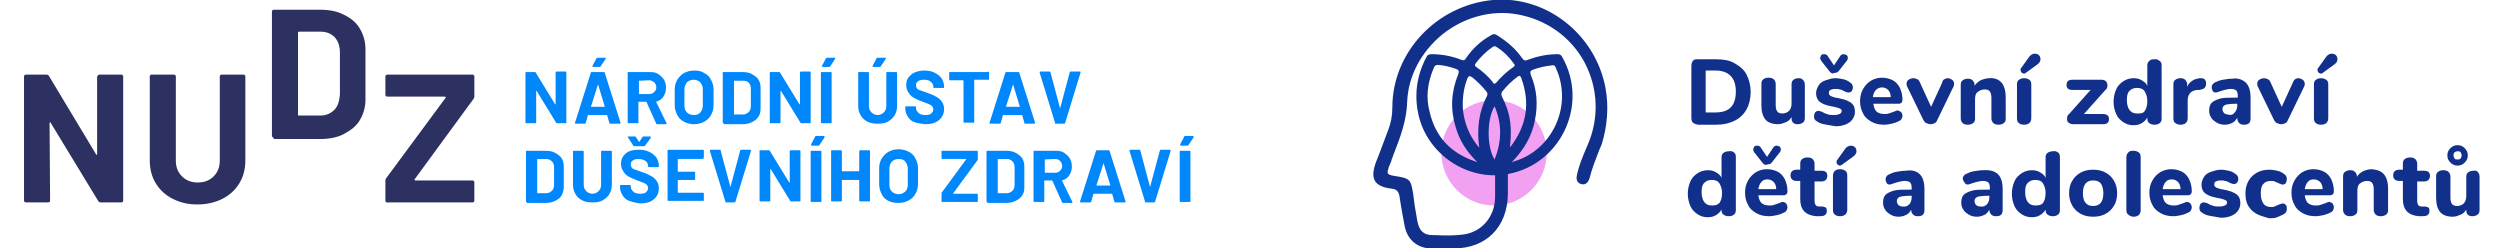
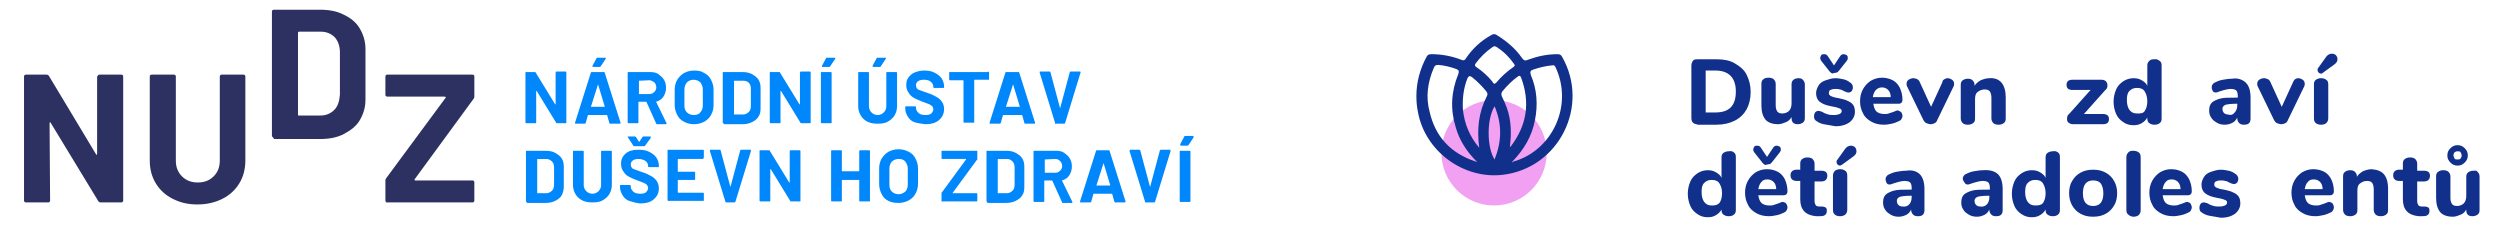
<svg xmlns="http://www.w3.org/2000/svg" version="1.1" id="a" x="0px" y="0px" viewBox="0 0 489.1 48.6" style="enable-background:new 0 0 489.1 48.6;" xml:space="preserve">
  <style type="text/css">
	.st0{fill:#2C3161;}
	.st1{fill:#0087FC;}
	.st2{fill:#F1A0F2;}
	.st3{fill:#11308C;}
</style>
  <g>
    <g>
      <path class="st0" d="M19.2,14.7c0.1-0.1,0.2-0.1,0.3-0.1h4.2c0.1,0,0.2,0,0.3,0.1c0.1,0.1,0.1,0.2,0.1,0.3v24.2    c0,0.1,0,0.2-0.1,0.3c-0.1,0.1-0.2,0.1-0.3,0.1h-4c-0.2,0-0.4-0.1-0.5-0.3L9.9,24c0-0.1-0.1-0.1-0.1-0.1c0,0-0.1,0.1-0.1,0.2    l0.1,15.1c0,0.1,0,0.2-0.1,0.3c-0.1,0.1-0.2,0.1-0.3,0.1H5.1c-0.1,0-0.2,0-0.3-0.1c-0.1-0.1-0.1-0.2-0.1-0.3V15    c0-0.1,0-0.2,0.1-0.3s0.2-0.1,0.3-0.1h4c0.2,0,0.4,0.1,0.5,0.3l9.2,15.3c0,0.1,0.1,0.1,0.1,0.1c0,0,0.1-0.1,0.1-0.2l0-15.1    C19.1,14.9,19.1,14.8,19.2,14.7z" />
      <path class="st0" d="M33.8,38.9c-1.4-0.7-2.5-1.7-3.3-3c-0.8-1.3-1.2-2.8-1.2-4.5V15c0-0.1,0-0.2,0.1-0.3s0.2-0.1,0.3-0.1H34    c0.1,0,0.2,0,0.3,0.1c0.1,0.1,0.1,0.2,0.1,0.3v16.4c0,1.3,0.4,2.3,1.2,3.1s1.8,1.2,3.1,1.2s2.3-0.4,3.1-1.2s1.2-1.8,1.2-3.1V15    c0-0.1,0-0.2,0.1-0.3c0.1-0.1,0.2-0.1,0.3-0.1h4.2c0.1,0,0.2,0,0.3,0.1c0.1,0.1,0.1,0.2,0.1,0.3v16.4c0,1.7-0.4,3.2-1.2,4.5    s-1.9,2.3-3.3,3c-1.4,0.7-3,1.1-4.9,1.1S35.2,39.6,33.8,38.9z" />
      <path class="st0" d="M53.3,26.8c-0.1-0.1-0.1-0.2-0.1-0.3V2.3c0-0.1,0-0.2,0.1-0.3c0.1-0.1,0.2-0.1,0.3-0.1h9c1.8,0,3.4,0.3,4.7,1    c1.3,0.6,2.4,1.5,3.1,2.7s1.1,2.5,1.1,4v9.9c0,1.5-0.4,2.8-1.1,4c-0.7,1.2-1.8,2-3.1,2.7s-2.9,1-4.7,1h-9    C53.5,26.9,53.4,26.9,53.3,26.8L53.3,26.8z M58.4,22.6h4.3c1.1,0,2-0.4,2.7-1.1s1-1.7,1.1-3v-8.2c0-1.2-0.3-2.2-1-3    c-0.7-0.7-1.6-1.1-2.7-1.1h-4.3c-0.1,0-0.2,0.1-0.2,0.2v16.1C58.3,22.5,58.3,22.6,58.4,22.6L58.4,22.6z" />
      <path class="st0" d="M75.5,39.5c-0.1-0.1-0.1-0.2-0.1-0.3v-3.9c0-0.2,0.1-0.4,0.2-0.5l11.6-15.7c0,0,0.1-0.1,0-0.1    c0,0-0.1-0.1-0.2-0.1H75.8c-0.1,0-0.2,0-0.3-0.1c-0.1-0.1-0.1-0.2-0.1-0.3V15c0-0.1,0-0.2,0.1-0.3c0.1-0.1,0.2-0.1,0.3-0.1h16.6    c0.1,0,0.2,0,0.3,0.1c0.1,0.1,0.1,0.2,0.1,0.3v3.9c0,0.2-0.1,0.4-0.2,0.5L81.1,35.1c0,0,0,0.1,0,0.1c0,0,0.1,0.1,0.1,0.1h11.2    c0.1,0,0.2,0,0.3,0.1c0.1,0.1,0.1,0.2,0.1,0.3v3.5c0,0.1,0,0.2-0.1,0.3c-0.1,0.1-0.2,0.1-0.3,0.1H75.8    C75.7,39.7,75.6,39.6,75.5,39.5z" />
    </g>
    <g>
      <path class="st1" d="M108.8,14c0,0,0.1,0,0.1,0h1.7c0,0,0.1,0,0.1,0c0,0,0.1,0.1,0.1,0.1V24c0,0,0,0.1-0.1,0.1c0,0-0.1,0-0.1,0    H109c-0.1,0-0.2,0-0.2-0.1l-3.8-6.2c0,0,0,0-0.1,0s0,0,0,0.1l0,6.1c0,0,0,0.1-0.1,0.1c0,0-0.1,0-0.1,0h-1.7c0,0-0.1,0-0.1,0    c0,0-0.1-0.1-0.1-0.1v-9.8c0,0,0-0.1,0.1-0.1c0,0,0.1,0,0.1,0h1.6c0.1,0,0.2,0,0.2,0.1l3.8,6.2c0,0,0,0,0.1,0s0,0,0-0.1v-6.1    C108.8,14.1,108.8,14,108.8,14L108.8,14z" />
      <path class="st1" d="M119.2,24l-0.4-1.4c0,0,0-0.1-0.1-0.1h-3.6c0,0-0.1,0-0.1,0.1l-0.4,1.4c0,0.1-0.1,0.2-0.2,0.2h-1.8    c-0.1,0-0.1,0-0.1,0s0-0.1,0-0.2l3.1-9.8c0-0.1,0.1-0.1,0.2-0.1h2.3c0.1,0,0.2,0,0.2,0.1l3.1,9.8c0,0,0,0,0,0.1    c0,0.1-0.1,0.1-0.2,0.1h-1.9C119.2,24.1,119.2,24.1,119.2,24L119.2,24z M115.6,20.9h2.6c0.1,0,0.1,0,0.1-0.1l-1.3-4.3    c0,0,0-0.1,0,0c0,0,0,0,0,0L115.6,20.9C115.5,20.9,115.5,20.9,115.6,20.9L115.6,20.9z M115.9,13c0,0,0-0.1,0-0.1l0.8-1.5    c0-0.1,0.1-0.1,0.2-0.1h1.5c0.1,0,0.1,0,0.1,0.1c0,0,0,0.1,0,0.1l-1,1.5c-0.1,0.1-0.1,0.1-0.2,0.1H116C116,13.1,115.9,13,115.9,13    L115.9,13z" />
      <path class="st1" d="M128.3,24l-1.8-4c0,0-0.1-0.1-0.1-0.1H125c0,0-0.1,0-0.1,0.1v4c0,0,0,0.1-0.1,0.1s-0.1,0-0.1,0h-1.7    c0,0-0.1,0-0.1,0s-0.1-0.1-0.1-0.1v-9.8c0,0,0-0.1,0.1-0.1s0.1,0,0.1,0h4.2c0.6,0,1.2,0.1,1.6,0.4s0.8,0.6,1.1,1.1s0.4,1,0.4,1.6    c0,0.7-0.2,1.2-0.5,1.7c-0.3,0.5-0.8,0.8-1.4,1c-0.1,0-0.1,0,0,0.1l2,4.1c0,0,0,0.1,0,0.1c0,0.1-0.1,0.1-0.2,0.1h-1.8    C128.4,24.1,128.4,24.1,128.3,24L128.3,24z M125,15.8v2.5c0,0,0,0.1,0.1,0.1h1.9c0.4,0,0.7-0.1,1-0.4s0.4-0.6,0.4-0.9    s-0.1-0.7-0.4-1c-0.3-0.2-0.6-0.4-1-0.4L125,15.8C125,15.7,125,15.7,125,15.8z" />
      <path class="st1" d="M133.8,23.8c-0.6-0.3-1-0.7-1.3-1.3s-0.5-1.2-0.5-1.9v-3.1c0-0.7,0.2-1.4,0.5-1.9c0.3-0.5,0.8-1,1.3-1.3    c0.6-0.3,1.2-0.5,2-0.5s1.4,0.1,2,0.5c0.6,0.3,1,0.7,1.3,1.3c0.3,0.6,0.5,1.2,0.5,1.9v3.1c0,0.7-0.2,1.4-0.5,1.9    c-0.3,0.6-0.8,1-1.3,1.3c-0.6,0.3-1.2,0.5-2,0.5S134.3,24.1,133.8,23.8L133.8,23.8z M137,22c0.3-0.3,0.5-0.8,0.5-1.3v-3.2    c0-0.6-0.2-1-0.5-1.4c-0.3-0.3-0.8-0.5-1.3-0.5s-1,0.2-1.3,0.5c-0.3,0.4-0.5,0.8-0.5,1.4v3.2c0,0.6,0.2,1,0.5,1.3s0.8,0.5,1.3,0.5    S136.7,22.4,137,22L137,22z" />
      <path class="st1" d="M141.5,24.1c0,0-0.1-0.1-0.1-0.1v-9.8c0,0,0-0.1,0.1-0.1s0.1,0,0.1,0h3.6c0.7,0,1.4,0.1,1.9,0.4    s1,0.6,1.3,1.1c0.3,0.5,0.4,1,0.4,1.6v4c0,0.6-0.1,1.2-0.4,1.6c-0.3,0.5-0.7,0.8-1.3,1.1c-0.6,0.3-1.2,0.4-1.9,0.4h-3.6    C141.6,24.1,141.5,24.1,141.5,24.1L141.5,24.1z M143.6,22.4h1.8c0.4,0,0.8-0.2,1.1-0.5c0.3-0.3,0.4-0.7,0.4-1.2v-3.3    c0-0.5-0.1-0.9-0.4-1.2c-0.3-0.3-0.6-0.4-1.1-0.4h-1.7c0,0-0.1,0-0.1,0.1L143.6,22.4C143.5,22.3,143.5,22.4,143.6,22.4L143.6,22.4    z" />
      <path class="st1" d="M156.6,14c0,0,0.1,0,0.1,0h1.7c0,0,0.1,0,0.1,0c0,0,0.1,0.1,0.1,0.1V24c0,0,0,0.1-0.1,0.1s-0.1,0-0.1,0h-1.6    c-0.1,0-0.2,0-0.2-0.1l-3.8-6.2c0,0,0,0-0.1,0s0,0,0,0.1l0,6.1c0,0,0,0.1-0.1,0.1s-0.1,0-0.1,0h-1.7c0,0-0.1,0-0.1,0    s-0.1-0.1-0.1-0.1v-9.8c0,0,0-0.1,0.1-0.1s0.1,0,0.1,0h1.6c0.1,0,0.2,0,0.2,0.1l3.8,6.2c0,0,0,0,0.1,0s0,0,0-0.1v-6.1    C156.6,14.1,156.6,14,156.6,14L156.6,14z" />
      <path class="st1" d="M160.7,24.1c0,0-0.1-0.1-0.1-0.1v-9.8c0,0,0-0.1,0.1-0.1s0.1,0,0.1,0h1.7c0,0,0.1,0,0.1,0    c0,0,0.1,0.1,0.1,0.1V24c0,0,0,0.1-0.1,0.1s-0.1,0-0.1,0h-1.7C160.8,24.1,160.8,24.1,160.7,24.1z M160.8,13c0,0,0-0.1,0-0.1    l0.8-1.5c0-0.1,0.1-0.1,0.2-0.1h1.5c0.1,0,0.1,0,0.1,0.1c0,0,0,0.1,0,0.1l-1,1.5c-0.1,0.1-0.1,0.1-0.2,0.1h-1.2    C160.8,13.1,160.8,13,160.8,13L160.8,13z" />
      <path class="st1" d="M169.7,23.8c-0.6-0.3-1-0.7-1.3-1.2c-0.3-0.5-0.5-1.1-0.5-1.8v-6.6c0,0,0-0.1,0.1-0.1s0.1,0,0.1,0h1.7    c0,0,0.1,0,0.1,0c0,0,0.1,0.1,0.1,0.1v6.6c0,0.5,0.2,0.9,0.5,1.2s0.7,0.5,1.2,0.5s0.9-0.2,1.2-0.5c0.3-0.3,0.5-0.7,0.5-1.2v-6.6    c0,0,0-0.1,0.1-0.1s0.1,0,0.1,0h1.7c0,0,0.1,0,0.1,0c0,0,0.1,0.1,0.1,0.1v6.6c0,0.7-0.2,1.3-0.5,1.8c-0.3,0.5-0.8,0.9-1.3,1.2    s-1.2,0.4-2,0.4S170.3,24.1,169.7,23.8L169.7,23.8z M170.7,13c0,0,0-0.1,0-0.1l0.8-1.5c0-0.1,0.1-0.1,0.2-0.1h1.5    c0.1,0,0.1,0,0.1,0.1s0,0.1,0,0.1l-1,1.5c-0.1,0.1-0.1,0.1-0.2,0.1h-1.2C170.8,13.1,170.8,13,170.7,13L170.7,13z" />
      <path class="st1" d="M178.9,23.9c-0.6-0.2-1-0.6-1.3-1.1c-0.3-0.5-0.5-1-0.5-1.6v-0.3c0,0,0-0.1,0.1-0.1s0.1,0,0.1,0h1.7    c0,0,0.1,0,0.1,0s0.1,0.1,0.1,0.1v0.2c0,0.4,0.2,0.7,0.5,1s0.8,0.4,1.4,0.4c0.5,0,0.9-0.1,1.1-0.3s0.4-0.5,0.4-0.8    c0-0.2-0.1-0.4-0.2-0.6c-0.2-0.2-0.4-0.3-0.6-0.4c-0.3-0.1-0.7-0.3-1.3-0.5c-0.6-0.2-1.2-0.5-1.6-0.7s-0.8-0.5-1.1-1    c-0.3-0.4-0.5-0.9-0.5-1.5s0.1-1.1,0.4-1.5s0.7-0.8,1.2-1s1.1-0.4,1.9-0.4c0.7,0,1.4,0.1,2,0.4s1,0.6,1.4,1.1    c0.3,0.5,0.5,1,0.5,1.6v0.2c0,0,0,0.1-0.1,0.1s-0.1,0-0.1,0h-1.7c0,0-0.1,0-0.1,0s-0.1-0.1-0.1-0.1v-0.1c0-0.4-0.2-0.8-0.5-1    c-0.3-0.3-0.8-0.4-1.4-0.4c-0.5,0-0.8,0.1-1.1,0.3c-0.3,0.2-0.4,0.5-0.4,0.8c0,0.2,0.1,0.5,0.2,0.6c0.1,0.2,0.4,0.3,0.7,0.4    c0.3,0.1,0.8,0.3,1.4,0.5c0.7,0.2,1.2,0.5,1.6,0.7c0.4,0.2,0.8,0.5,1.1,0.9s0.5,0.9,0.5,1.5c0,0.9-0.3,1.6-1,2.2s-1.6,0.8-2.7,0.8    C180.2,24.2,179.5,24.1,178.9,23.9L178.9,23.9z" />
      <path class="st1" d="M193.4,14c0,0,0.1,0.1,0.1,0.1v1.4c0,0,0,0.1-0.1,0.1s-0.1,0-0.1,0h-2.6c0,0-0.1,0-0.1,0.1v8.2    c0,0,0,0.1-0.1,0.1s-0.1,0-0.1,0h-1.7c0,0-0.1,0-0.1,0s-0.1-0.1-0.1-0.1v-8.1c0,0,0-0.1-0.1-0.1h-2.5c0,0-0.1,0-0.1,0    c0,0-0.1-0.1-0.1-0.1v-1.4c0,0,0-0.1,0.1-0.1s0.1,0,0.1,0h7.3C193.3,14,193.4,14,193.4,14L193.4,14z" />
      <path class="st1" d="M200.4,24l-0.4-1.4c0,0,0-0.1-0.1-0.1h-3.6c0,0-0.1,0-0.1,0.1l-0.4,1.4c0,0.1-0.1,0.2-0.2,0.2h-1.9    c-0.1,0-0.1,0-0.1,0s0-0.1,0-0.2l3.1-9.8c0-0.1,0.1-0.1,0.2-0.1h2.3c0.1,0,0.2,0,0.2,0.1l3.1,9.8c0,0,0,0,0,0.1    c0,0.1-0.1,0.1-0.2,0.1h-1.9C200.5,24.1,200.4,24.1,200.4,24L200.4,24z M196.8,20.9h2.6c0.1,0,0.1,0,0.1-0.1l-1.3-4.3    c0,0,0-0.1,0,0c0,0,0,0,0,0L196.8,20.9C196.8,20.9,196.8,20.9,196.8,20.9L196.8,20.9z" />
      <path class="st1" d="M206.4,24l-3-9.8v-0.1c0-0.1,0-0.1,0.1-0.1h1.8c0.1,0,0.2,0,0.2,0.1l1.9,7.1c0,0,0,0,0,0s0,0,0,0l1.9-7.1    c0-0.1,0.1-0.1,0.2-0.1h1.8c0.1,0,0.1,0,0.1,0.1c0,0,0,0.1,0,0.1l-3,9.8c0,0.1-0.1,0.2-0.2,0.2h-1.8    C206.4,24.1,206.4,24.1,206.4,24L206.4,24z" />
      <path class="st1" d="M103,39.5c0,0-0.1-0.1-0.1-0.1v-9.8c0,0,0-0.1,0.1-0.1c0,0,0.1,0,0.1,0h3.6c0.7,0,1.4,0.1,1.9,0.4    s1,0.6,1.3,1.1c0.3,0.5,0.4,1,0.4,1.6v4c0,0.6-0.2,1.2-0.4,1.6c-0.3,0.5-0.7,0.8-1.3,1.1c-0.6,0.3-1.2,0.4-1.9,0.4h-3.6    C103.1,39.6,103,39.6,103,39.5L103,39.5z M105.1,37.8h1.8c0.4,0,0.8-0.2,1.1-0.5c0.3-0.3,0.4-0.7,0.4-1.2v-3.3    c0-0.5-0.1-0.9-0.4-1.2c-0.3-0.3-0.7-0.5-1.1-0.5h-1.7c0,0-0.1,0-0.1,0.1L105.1,37.8C105,37.7,105,37.8,105.1,37.8L105.1,37.8z" />
      <path class="st1" d="M113.9,39.2c-0.6-0.3-1-0.7-1.3-1.2s-0.5-1.1-0.5-1.8v-6.6c0,0,0-0.1,0.1-0.1s0.1,0,0.1,0h1.7    c0,0,0.1,0,0.1,0s0.1,0.1,0.1,0.1v6.6c0,0.5,0.2,0.9,0.5,1.2s0.7,0.5,1.2,0.5s0.9-0.2,1.2-0.5c0.3-0.3,0.5-0.7,0.5-1.2v-6.6    c0,0,0-0.1,0.1-0.1s0.1,0,0.1,0h1.7c0,0,0.1,0,0.1,0s0.1,0.1,0.1,0.1v6.6c0,0.7-0.2,1.3-0.5,1.8c-0.3,0.5-0.8,0.9-1.3,1.2    s-1.2,0.4-2,0.4S114.5,39.5,113.9,39.2L113.9,39.2z" />
      <path class="st1" d="M123.1,39.3c-0.6-0.2-1-0.6-1.3-1.1c-0.3-0.5-0.5-1-0.5-1.6v-0.3c0,0,0-0.1,0.1-0.1s0.1,0,0.1,0h1.7    c0,0,0.1,0,0.1,0s0.1,0.1,0.1,0.1v0.2c0,0.4,0.2,0.7,0.5,1s0.8,0.4,1.4,0.4c0.5,0,0.9-0.1,1.1-0.3s0.4-0.5,0.4-0.8    c0-0.2-0.1-0.4-0.2-0.6c-0.2-0.2-0.4-0.3-0.6-0.4c-0.3-0.1-0.7-0.3-1.3-0.5c-0.6-0.2-1.2-0.5-1.6-0.7s-0.8-0.5-1.1-1    c-0.3-0.4-0.5-0.9-0.5-1.5c0-0.6,0.1-1.1,0.4-1.5s0.7-0.8,1.2-1s1.1-0.3,1.9-0.3c0.7,0,1.4,0.1,2,0.4s1,0.6,1.4,1.1    c0.3,0.5,0.5,1,0.5,1.6v0.2c0,0,0,0.1-0.1,0.1s-0.1,0-0.1,0h-1.7c0,0-0.1,0-0.1,0s-0.1-0.1-0.1-0.1v-0.1c0-0.4-0.2-0.8-0.5-1    s-0.8-0.4-1.4-0.4c-0.5,0-0.8,0.1-1.1,0.3c-0.3,0.2-0.4,0.5-0.4,0.8c0,0.2,0.1,0.5,0.2,0.6c0.1,0.2,0.4,0.3,0.7,0.4    c0.3,0.1,0.8,0.3,1.4,0.5c0.7,0.2,1.2,0.5,1.6,0.7c0.4,0.2,0.8,0.5,1.1,0.9s0.5,0.9,0.5,1.5c0,0.9-0.3,1.6-1,2.2s-1.6,0.8-2.7,0.8    C124.4,39.7,123.7,39.5,123.1,39.3L123.1,39.3z M122.8,26.8c0-0.1,0.1-0.1,0.1-0.1h1.3c0.1,0,0.1,0,0.2,0.1l0.6,0.9    c0,0.1,0.1,0.1,0.1,0l0.6-0.9c0.1-0.1,0.1-0.1,0.2-0.1h1.3c0.1,0,0.1,0,0.1,0.1c0,0,0,0.1,0,0.2l-1.1,1.5    c-0.1,0.1-0.1,0.1-0.2,0.1h-1.9c-0.1,0-0.2,0-0.2-0.1L122.8,26.8C122.9,26.9,122.8,26.8,122.8,26.8L122.8,26.8z" />
      <path class="st1" d="M137.6,31.1c0,0-0.1,0-0.1,0h-4.8c0,0-0.1,0-0.1,0.1v2.3c0,0,0,0.1,0.1,0.1h3.1c0,0,0.1,0,0.1,0    s0.1,0.1,0.1,0.1v1.4c0,0,0,0.1-0.1,0.1s-0.1,0-0.1,0h-3.1c0,0-0.1,0-0.1,0.1v2.3c0,0,0,0.1,0.1,0.1h4.8c0,0,0.1,0,0.1,0    s0.1,0.1,0.1,0.1v1.4c0,0,0,0.1-0.1,0.1s-0.1,0-0.1,0h-6.7c0,0-0.1,0-0.1,0s-0.1-0.1-0.1-0.1v-9.8c0,0,0-0.1,0.1-0.1s0.1,0,0.1,0    h6.7c0,0,0.1,0,0.1,0s0.1,0.1,0.1,0.1v1.4C137.6,30.9,137.6,31,137.6,31.1L137.6,31.1z" />
      <path class="st1" d="M141.9,39.4l-3-9.8v-0.1c0-0.1,0-0.2,0.1-0.2h1.8c0.1,0,0.2,0,0.2,0.2l1.9,7.1c0,0,0,0,0,0s0,0,0,0l1.9-7.1    c0-0.1,0.1-0.2,0.2-0.2h1.8c0.1,0,0.1,0,0.1,0.1s0,0.1,0,0.2l-3,9.8c0,0.1-0.1,0.2-0.2,0.2h-1.8C142,39.6,142,39.5,141.9,39.4    L141.9,39.4z" />
      <path class="st1" d="M154.6,29.4c0,0,0.1,0,0.1,0h1.7c0,0,0.1,0,0.1,0s0.1,0.1,0.1,0.1v9.8c0,0,0,0.1-0.1,0.1s-0.1,0-0.1,0h-1.6    c-0.1,0-0.2,0-0.2-0.1l-3.8-6.2c0,0,0,0-0.1,0s0,0,0,0.1l0,6.1c0,0,0,0.1-0.1,0.1s-0.1,0-0.1,0h-1.7c0,0-0.1,0-0.1,0    s-0.1-0.1-0.1-0.1v-9.8c0,0,0-0.1,0.1-0.1s0.1,0,0.1,0h1.6c0.1,0,0.2,0,0.2,0.1l3.8,6.2c0,0,0,0,0.1,0s0,0,0-0.1v-6.1    C154.5,29.6,154.5,29.5,154.6,29.4L154.6,29.4z" />
-       <path class="st1" d="M158.7,39.5c0,0-0.1-0.1-0.1-0.1v-9.8c0,0,0-0.1,0.1-0.1s0.1,0,0.1,0h1.7c0,0,0.1,0,0.1,0s0.1,0.1,0.1,0.1    v9.8c0,0,0,0.1-0.1,0.1s-0.1,0-0.1,0h-1.7C158.8,39.6,158.7,39.5,158.7,39.5z M158.7,28.4c0,0,0-0.1,0-0.2l0.8-1.5    c0-0.1,0.1-0.1,0.2-0.1h1.5c0.1,0,0.1,0,0.1,0.1c0,0,0,0.1,0,0.2l-1,1.5c-0.1,0.1-0.1,0.1-0.2,0.1h-1.2    C158.8,28.5,158.7,28.5,158.7,28.4L158.7,28.4z" />
      <path class="st1" d="M168.2,29.4c0,0,0.1,0,0.1,0h1.7c0,0,0.1,0,0.1,0s0.1,0.1,0.1,0.1v9.8c0,0,0,0.1-0.1,0.1s-0.1,0-0.1,0h-1.7    c0,0-0.1,0-0.1,0s-0.1-0.1-0.1-0.1v-4c0,0,0-0.1-0.1-0.1h-3.2c0,0-0.1,0-0.1,0.1v4c0,0,0,0.1-0.1,0.1s-0.1,0-0.1,0h-1.7    c0,0-0.1,0-0.1,0s-0.1-0.1-0.1-0.1v-9.8c0,0,0-0.1,0.1-0.1s0.1,0,0.1,0h1.7c0,0,0.1,0,0.1,0s0.1,0.1,0.1,0.1v3.9    c0,0,0,0.1,0.1,0.1h3.2c0,0,0.1,0,0.1-0.1v-3.9C168.1,29.6,168.2,29.5,168.2,29.4z" />
      <path class="st1" d="M173.8,39.3c-0.6-0.3-1-0.7-1.3-1.3S172,36.8,172,36v-3.1c0-0.7,0.2-1.4,0.5-1.9s0.8-1,1.3-1.3    c0.6-0.3,1.2-0.5,2-0.5s1.4,0.2,2,0.5c0.6,0.3,1,0.7,1.3,1.3s0.5,1.2,0.5,1.9V36c0,0.7-0.2,1.4-0.5,1.9c-0.3,0.6-0.8,1-1.3,1.3    c-0.6,0.3-1.2,0.5-2,0.5S174.4,39.6,173.8,39.3L173.8,39.3z M177.1,37.5c0.3-0.3,0.5-0.8,0.5-1.3v-3.2c0-0.6-0.2-1-0.5-1.4    s-0.8-0.5-1.3-0.5s-1,0.2-1.3,0.5s-0.5,0.8-0.5,1.4v3.2c0,0.6,0.2,1,0.5,1.3s0.8,0.5,1.3,0.5S176.7,37.8,177.1,37.5L177.1,37.5z" />
-       <path class="st1" d="M184.3,39.5c0,0-0.1-0.1-0.1-0.1v-1.6c0-0.1,0-0.2,0.1-0.2l4.7-6.4c0,0,0,0,0-0.1c0,0,0,0-0.1,0h-4.5    c0,0-0.1,0-0.1,0s-0.1-0.1-0.1-0.1v-1.4c0,0,0-0.1,0.1-0.1s0.1,0,0.1,0h6.7c0,0,0.1,0,0.1,0s0.1,0.1,0.1,0.1v1.6    c0,0.1,0,0.2-0.1,0.2l-4.7,6.4c0,0,0,0,0,0.1s0,0,0.1,0h4.5c0,0,0.1,0,0.1,0s0.1,0.1,0.1,0.1v1.4c0,0,0,0.1-0.1,0.1s-0.1,0-0.1,0    h-6.7C184.4,39.6,184.3,39.5,184.3,39.5L184.3,39.5z" />
+       <path class="st1" d="M184.3,39.5c0,0-0.1-0.1-0.1-0.1v-1.6c0-0.1,0-0.2,0.1-0.2l4.7-6.4c0,0,0,0,0-0.1c0,0,0,0-0.1,0h-4.5    c0,0-0.1,0-0.1,0s-0.1-0.1-0.1-0.1v-1.4c0,0,0-0.1,0.1-0.1s0.1,0,0.1,0h6.7c0,0,0.1,0,0.1,0v1.6    c0,0.1,0,0.2-0.1,0.2l-4.7,6.4c0,0,0,0,0,0.1s0,0,0.1,0h4.5c0,0,0.1,0,0.1,0s0.1,0.1,0.1,0.1v1.4c0,0,0,0.1-0.1,0.1s-0.1,0-0.1,0    h-6.7C184.4,39.6,184.3,39.5,184.3,39.5L184.3,39.5z" />
      <path class="st1" d="M193.1,39.5c0,0-0.1-0.1-0.1-0.1v-9.8c0,0,0-0.1,0.1-0.1s0.1,0,0.1,0h3.6c0.7,0,1.4,0.1,1.9,0.4    s1,0.6,1.3,1.1c0.3,0.5,0.4,1,0.4,1.6v4c0,0.6-0.1,1.2-0.4,1.6c-0.3,0.5-0.7,0.8-1.3,1.1c-0.6,0.3-1.2,0.4-1.9,0.4h-3.6    C193.2,39.6,193.1,39.6,193.1,39.5L193.1,39.5z M195.2,37.8h1.8c0.4,0,0.8-0.2,1.1-0.5c0.3-0.3,0.4-0.7,0.4-1.2v-3.3    c0-0.5-0.1-0.9-0.4-1.2c-0.3-0.3-0.6-0.5-1.1-0.5h-1.7c0,0-0.1,0-0.1,0.1L195.2,37.8C195.1,37.7,195.1,37.8,195.2,37.8L195.2,37.8    z" />
      <path class="st1" d="M207.7,39.4l-1.8-4c0,0-0.1-0.1-0.1-0.1h-1.4c0,0-0.1,0-0.1,0.1v4c0,0,0,0.1-0.1,0.1s-0.1,0-0.1,0h-1.7    c0,0-0.1,0-0.1,0s-0.1-0.1-0.1-0.1v-9.8c0,0,0-0.1,0.1-0.1s0.1,0,0.1,0h4.2c0.6,0,1.2,0.1,1.6,0.4s0.8,0.6,1.1,1.1s0.4,1,0.4,1.6    c0,0.7-0.2,1.2-0.5,1.7c-0.3,0.5-0.8,0.8-1.4,1c-0.1,0-0.1,0,0,0.1l2,4.1c0,0,0,0.1,0,0.1c0,0.1-0.1,0.1-0.2,0.1h-1.8    C207.8,39.6,207.8,39.5,207.7,39.4L207.7,39.4z M204.4,31.2v2.5c0,0,0,0.1,0.1,0.1h1.9c0.4,0,0.7-0.1,1-0.4s0.4-0.6,0.4-0.9    s-0.1-0.7-0.4-1s-0.6-0.4-1-0.4L204.4,31.2C204.4,31.2,204.4,31.2,204.4,31.2z" />
      <path class="st1" d="M218,39.4l-0.4-1.4c0,0,0-0.1-0.1-0.1H214c0,0-0.1,0-0.1,0.1l-0.4,1.4c0,0.1-0.1,0.2-0.2,0.2h-1.9    c-0.1,0-0.1,0-0.1,0s0-0.1,0-0.2l3.1-9.8c0-0.1,0.1-0.2,0.2-0.2h2.3c0.1,0,0.2,0,0.2,0.2l3.1,9.8c0,0,0,0,0,0.1    c0,0.1-0.1,0.1-0.2,0.1h-1.9C218.1,39.6,218.1,39.5,218,39.4L218,39.4z M214.5,36.3h2.6c0.1,0,0.1,0,0.1-0.1l-1.3-4.3    c0,0,0-0.1,0,0c0,0,0,0,0,0L214.5,36.3C214.4,36.3,214.4,36.3,214.5,36.3L214.5,36.3z" />
      <path class="st1" d="M224,39.4l-3-9.8v-0.1c0-0.1,0-0.2,0.1-0.2h1.8c0.1,0,0.2,0,0.2,0.2l1.9,7.1c0,0,0,0,0,0s0,0,0,0l1.9-7.1    c0-0.1,0.1-0.2,0.2-0.2h1.8c0.1,0,0.1,0,0.1,0.1s0,0.1,0,0.2l-3,9.8c0,0.1-0.1,0.2-0.2,0.2h-1.8C224.1,39.6,224,39.5,224,39.4    L224,39.4z" />
      <path class="st1" d="M230.9,39.5c0,0-0.1-0.1-0.1-0.1v-9.8c0,0,0-0.1,0.1-0.1s0.1,0,0.1,0h1.7c0,0,0.1,0,0.1,0s0.1,0.1,0.1,0.1    v9.8c0,0,0,0.1-0.1,0.1s-0.1,0-0.1,0H231C231,39.6,230.9,39.5,230.9,39.5z M230.9,28.4c0,0,0-0.1,0-0.2l0.8-1.5    c0-0.1,0.1-0.1,0.2-0.1h1.5c0.1,0,0.1,0,0.1,0.1c0,0,0,0.1,0,0.2l-1,1.5c-0.1,0.1-0.1,0.1-0.2,0.1h-1.2    C231,28.5,231,28.5,230.9,28.4L230.9,28.4z" />
    </g>
  </g>
  <circle class="st2" cx="292.3" cy="29.9" r="10.3" />
  <g>
-     <path class="st3" d="M314.1,17.2c-2-10.6-11.7-18.1-22-17.2c-11,1-19.7,10.2-19.7,21c0,1.7-0.3,3.1-0.8,4.4c-0.5,1.3-1,2.7-1.5,4   c-0.3,0.8-0.6,1.6-0.9,2.3c-0.6,1.7-0.7,2.8-0.2,3.7c0.5,0.8,1.5,1.3,3.2,1.5c1,0.1,1.4,0.5,1.6,1.5c0.3,2.1,0.7,4.2,1,5.8   c0.5,2.6,2.4,4.3,5,4.4c0.7,0,1.4,0,2.1,0c0.5,0,1,0,1.6,0h0.9c6.4,0,10.5-4.2,10.6-10.6c0-0.2,0,1,0-0.8c0-1.6,0-3.2,0-3.4v-0.4   h-2.5v0.4c0,0.3,0,1.3,0,2.5c0,2.1,0,2,0,2.4c-0.1,3.8-2.7,6.8-6.4,7.2c-1.7,0.2-3.4,0.2-5.1,0.1h-0.6c-1.9,0-2.7-0.8-3.1-2.7   c-0.3-1.6-0.6-3.4-0.8-5.2v0c-0.5-3.1-0.6-3.2-3.8-3.7c-0.7-0.1-1.1-0.3-1.2-0.5c-0.1-0.3,0.1-0.8,0.2-1.2c0.2-0.4,0.3-0.8,0.5-1.2   c0-0.2,0.1-0.3,0.1-0.4c0.2-0.4,0.3-0.9,0.5-1.3c1.2-3.1,2.4-6.3,2.5-9.9c0.2-5,2.7-9.7,6.8-13.1c4.2-3.4,9.6-4.9,14.7-4   c5.7,1,10.5,4.4,13.2,9.4c2.7,5.1,2.9,11.1,0.5,16.4c-0.9,2.1-1.6,3.8-2,5.7c-0.1,0.4-0.2,1.4,0.8,1.7c0.4,0.1,0.7,0.1,1-0.1   c0.3-0.2,0.5-0.5,0.7-1.1c0.4-1.7,1.1-3.4,1.7-5c0.2-0.6,0.5-1.1,0.7-1.7C314.4,24.8,314.8,21,314.1,17.2L314.1,17.2z" />
    <path class="st3" d="M277.1,18.8c0-2.7,0.7-5.3,2-7.7c0.2-0.4,0.5-0.5,1-0.5c2,0,4,0.4,5.8,1.1c0.4,0.2,0.7,0.1,0.9-0.3   c1.3-1.9,2.9-3.4,4.9-4.5c0.4-0.3,0.8-0.3,1.2,0c1.9,1.2,3.6,2.6,4.9,4.5c0.4,0.5,0.6,0.5,1.1,0.3c1.9-0.7,3.8-1.1,5.8-1.1   c0.4,0,0.7,0.1,0.9,0.5c5.5,9.6-0.6,21.8-11.6,23.1c-7.7,0.9-15.2-4.6-16.6-12.3C277.2,20.9,277.1,19.9,277.1,18.8L277.1,18.8z    M296.1,31.6c7.5-2.1,11.8-10.9,8.2-18.5c-0.1-0.3-0.4-0.4-0.7-0.3c-1.2,0.1-2.4,0.4-3.6,0.8c-0.6,0.2-0.7,0.4-0.5,1.1   c1.2,2.8,1.4,5.8,0.8,8.8c-0.6,3.2-2.2,5.8-4.4,8.1c0,0.1-0.2,0.1-0.1,0.2C295.9,31.7,296,31.7,296.1,31.6L296.1,31.6z M288.7,31.6   c0.1,0.1,0.2,0.1,0.2,0.1c0.1-0.1-0.1-0.1-0.1-0.2c-1.9-1.9-3.3-4.1-4-6.6c-1.1-3.5-0.9-7,0.5-10.4c0.2-0.6,0.1-0.8-0.4-1   c-1.1-0.4-2.3-0.7-3.5-0.8c-0.5,0-0.7,0.1-0.9,0.6c-1.2,2.8-1.6,5.7-0.8,8.6C280.8,26.7,283.8,30,288.7,31.6L288.7,31.6z    M289.4,28.9c-0.5-3.7-0.1-7,1.5-10.1c0.2-0.4,0.1-0.6-0.1-0.9c-0.8-1-1.8-2-2.8-2.8c-0.5-0.3-0.6-0.3-0.9,0.2c-0.8,2-1,4-0.9,6.1   C286.5,24.2,287.5,26.7,289.4,28.9L289.4,28.9z M295.4,28.7c0.1,0,0.2,0,0.2-0.1c3.1-4.1,3.8-8.5,2-13.4c-0.2-0.5-0.4-0.4-0.7-0.2   c-1.1,0.8-2.1,1.8-3,2.9c-0.2,0.3-0.2,0.6-0.1,0.9c0.4,0.8,0.7,1.5,1,2.3C295.7,23.6,295.7,26.2,295.4,28.7L295.4,28.7z    M292.4,16.4c0.1-0.1,0.2-0.1,0.3-0.2c1-1.2,2.1-2.2,3.4-3.1c0.3-0.2,0.3-0.4,0.1-0.6c-0.9-1.3-2-2.4-3.4-3.3   c-0.3-0.2-0.5-0.2-0.8,0c-1.3,0.9-2.4,2-3.3,3.2c-0.2,0.3-0.2,0.5,0.1,0.7c1.2,0.8,2.3,1.8,3.2,2.9   C292.1,16.3,292.2,16.3,292.4,16.4L292.4,16.4z M292.4,20.8c-1.6,2.6-1.5,8.1,0,10.4C293.8,27.7,293.9,24.3,292.4,20.8z" />
  </g>
  <g>
    <path class="st3" d="M331.2,24c-0.2-0.2-0.3-0.5-0.3-1V12.9c0-0.4,0.1-0.7,0.3-1s0.5-0.3,1-0.3h3.6c1.4,0,2.6,0.2,3.6,0.8   s1.8,1.2,2.3,2.2s0.8,2.1,0.8,3.4c0,1.3-0.3,2.5-0.8,3.4s-1.3,1.7-2.3,2.2c-1,0.5-2.2,0.8-3.6,0.8h-3.6   C331.8,24.3,331.4,24.2,331.2,24L331.2,24z M339.6,17.9c0-2.7-1.4-4.1-4-4.1h-1.9V22h1.9C338.3,22,339.6,20.7,339.6,17.9   L339.6,17.9z" />
    <path class="st3" d="M352.7,15.6c0.2,0.2,0.4,0.5,0.4,0.9v6.6c0,0.4-0.1,0.7-0.4,0.9s-0.6,0.3-1,0.3c-0.4,0-0.7-0.1-0.9-0.3   c-0.2-0.2-0.3-0.5-0.3-0.9v-0.2c-0.3,0.5-0.6,0.8-1.1,1c-0.5,0.2-1,0.4-1.5,0.4c-1.1,0-2-0.3-2.5-0.9c-0.5-0.6-0.8-1.5-0.8-2.8   v-4.2c0-0.4,0.1-0.7,0.4-0.9c0.2-0.2,0.6-0.3,1-0.3s0.8,0.1,1,0.3s0.4,0.5,0.4,0.9v4.2c0,0.5,0.1,0.9,0.3,1.2s0.6,0.4,1,0.4   c0.5,0,1-0.2,1.3-0.5s0.5-0.8,0.5-1.4v-3.8c0-0.4,0.1-0.7,0.4-0.9c0.2-0.2,0.6-0.3,1-0.3S352.5,15.4,352.7,15.6L352.7,15.6z" />
    <path class="st3" d="M356.8,24.3c-0.5-0.1-1-0.3-1.4-0.6c-0.2-0.1-0.3-0.2-0.4-0.4c-0.1-0.2-0.1-0.4-0.1-0.6c0-0.3,0.1-0.5,0.2-0.7   c0.2-0.2,0.4-0.3,0.6-0.3c0.2,0,0.3,0,0.5,0.1c0.2,0,0.3,0.1,0.5,0.2c0.3,0.2,0.7,0.3,1,0.4c0.3,0.1,0.7,0.1,1.2,0.1   c0.4,0,0.8-0.1,1-0.2s0.4-0.3,0.4-0.5c0-0.2,0-0.3-0.1-0.4c-0.1-0.1-0.3-0.2-0.6-0.3c-0.3-0.1-0.7-0.2-1.3-0.3   c-1.1-0.2-1.8-0.5-2.3-0.9c-0.5-0.4-0.7-1-0.7-1.7c0-0.5,0.2-1,0.5-1.5s0.8-0.8,1.4-1s1.2-0.4,1.9-0.4c0.5,0,1,0.1,1.5,0.2   c0.5,0.1,0.9,0.3,1.3,0.6c0.4,0.2,0.6,0.6,0.6,1c0,0.3-0.1,0.5-0.2,0.7c-0.2,0.2-0.4,0.3-0.6,0.3c-0.3,0-0.6-0.1-1-0.3   c-0.3-0.2-0.6-0.3-0.8-0.3c-0.2-0.1-0.5-0.1-0.9-0.1c-0.4,0-0.7,0.1-0.9,0.2c-0.2,0.1-0.3,0.3-0.3,0.6s0.1,0.4,0.4,0.6   c0.2,0.1,0.7,0.3,1.5,0.4c0.8,0.2,1.4,0.3,1.9,0.6c0.5,0.2,0.8,0.5,1,0.8s0.3,0.8,0.3,1.3c0,0.8-0.4,1.5-1,2   c-0.7,0.5-1.6,0.8-2.8,0.8C358,24.5,357.4,24.4,356.8,24.3L356.8,24.3z M358.3,14.3c-0.1-0.1-0.3-0.2-0.5-0.5l-1.5-1.9   c-0.1-0.2-0.2-0.4-0.2-0.5c0-0.2,0.1-0.4,0.2-0.6s0.4-0.2,0.6-0.2c0.3,0,0.5,0.1,0.7,0.4l1.2,1.8L360,11c0.2-0.3,0.4-0.4,0.7-0.4   c0.2,0,0.4,0.1,0.6,0.2c0.2,0.2,0.2,0.3,0.2,0.6c0,0.2-0.1,0.4-0.2,0.5l-1.5,1.9c-0.2,0.2-0.3,0.4-0.5,0.4s-0.3,0.1-0.6,0.1   C358.6,14.4,358.4,14.4,358.3,14.3L358.3,14.3z" />
    <path class="st3" d="M372,22c0.1,0.2,0.2,0.4,0.2,0.7c0,0.2-0.1,0.4-0.2,0.6c-0.1,0.2-0.3,0.3-0.5,0.4c-0.4,0.2-0.9,0.4-1.4,0.5   s-1,0.2-1.5,0.2c-1,0-1.8-0.2-2.5-0.6c-0.7-0.4-1.3-0.9-1.6-1.6c-0.4-0.7-0.6-1.5-0.6-2.4s0.2-1.7,0.6-2.4s0.9-1.2,1.5-1.6   c0.7-0.4,1.4-0.6,2.2-0.6s1.5,0.2,2.1,0.5c0.6,0.3,1.1,0.9,1.4,1.5c0.3,0.7,0.5,1.4,0.5,2.3c0,0.3-0.1,0.5-0.2,0.6   s-0.3,0.2-0.5,0.2h-5c0.1,0.7,0.3,1.2,0.6,1.5s0.9,0.5,1.5,0.5c0.4,0,0.7,0,0.9-0.1c0.3-0.1,0.6-0.2,0.9-0.3   c0.2-0.1,0.3-0.1,0.5-0.2s0.3-0.1,0.4-0.1C371.6,21.7,371.8,21.8,372,22L372,22z M367,17.6c-0.3,0.3-0.5,0.8-0.6,1.4h3.5   c0-0.6-0.2-1.1-0.5-1.4s-0.7-0.5-1.2-0.5S367.3,17.3,367,17.6L367,17.6z" />
    <path class="st3" d="M380.4,15.5c0.2-0.1,0.4-0.2,0.6-0.2c0.3,0,0.6,0.1,0.9,0.3c0.3,0.2,0.4,0.5,0.4,0.8c0,0.2,0,0.3-0.1,0.5   l-3.2,6.6c-0.1,0.3-0.3,0.5-0.5,0.6s-0.5,0.2-0.8,0.2s-0.5-0.1-0.8-0.2s-0.4-0.3-0.6-0.6l-3.2-6.6c-0.1-0.2-0.1-0.3-0.1-0.5   c0-0.3,0.1-0.6,0.4-0.8s0.6-0.3,1-0.3c0.2,0,0.5,0.1,0.7,0.2s0.4,0.3,0.5,0.6l2.2,4.8l2.2-4.8C380,15.8,380.2,15.6,380.4,15.5   L380.4,15.5z" />
    <path class="st3" d="M391.6,16.2c0.5,0.6,0.8,1.6,0.8,2.8v4.2c0,0.4-0.1,0.7-0.4,0.9s-0.6,0.3-1,0.3s-0.8-0.1-1-0.3   s-0.4-0.5-0.4-0.9v-4c0-0.6-0.1-1-0.3-1.3c-0.2-0.3-0.6-0.4-1-0.4c-0.6,0-1,0.2-1.4,0.5s-0.5,0.8-0.5,1.4v3.8   c0,0.4-0.1,0.7-0.4,0.9s-0.6,0.3-1,0.3s-0.8-0.1-1-0.3s-0.4-0.5-0.4-0.9v-6.6c0-0.4,0.1-0.7,0.4-0.9s0.6-0.3,1-0.3   c0.4,0,0.7,0.1,0.9,0.3s0.4,0.5,0.4,0.8v0.3c0.3-0.5,0.7-0.8,1.2-1.1c0.5-0.2,1.1-0.4,1.7-0.4C390.3,15.2,391.1,15.6,391.6,16.2   L391.6,16.2z" />
-     <path class="st3" d="M395,24.1c-0.3-0.2-0.4-0.5-0.4-1v-6.6c0-0.4,0.1-0.7,0.4-0.9c0.3-0.2,0.6-0.3,1-0.3s0.7,0.1,1,0.3   c0.3,0.2,0.4,0.5,0.4,0.9v6.6c0,0.4-0.1,0.7-0.4,1c-0.3,0.2-0.6,0.3-1,0.3S395.2,24.3,395,24.1L395,24.1z M396,14.4   c-0.2,0-0.4-0.1-0.5-0.2c-0.1-0.1-0.2-0.3-0.2-0.5c0-0.2,0-0.3,0.2-0.5l1.5-2.1c0.3-0.4,0.7-0.6,1.1-0.6c0.3,0,0.6,0.1,0.8,0.3   c0.2,0.2,0.3,0.5,0.3,0.8c0,0.4-0.2,0.7-0.6,1l-2.2,1.6C396.3,14.3,396.1,14.4,396,14.4L396,14.4z" />
    <path class="st3" d="M412.6,23.3c0,0.7-0.4,1-1.2,1h-5.8c-0.4,0-0.6-0.1-0.9-0.3s-0.3-0.5-0.3-0.8c0-0.4,0.1-0.7,0.4-0.9l4.2-4.7   h-3.5c-0.8,0-1.2-0.3-1.2-1c0-0.7,0.4-1,1.2-1h5.6c0.4,0,0.7,0.1,0.9,0.3c0.2,0.2,0.3,0.5,0.3,0.8c0,0.4-0.1,0.7-0.4,0.9l-4.2,4.7   h3.6C412.2,22.3,412.6,22.6,412.6,23.3z" />
    <path class="st3" d="M422.5,11.9c0.3,0.2,0.4,0.5,0.4,0.9v10.4c0,0.4-0.1,0.7-0.4,0.9c-0.2,0.2-0.6,0.3-1,0.3s-0.7-0.1-1-0.3   s-0.4-0.5-0.4-0.9V23c-0.3,0.5-0.6,0.8-1.1,1.1c-0.5,0.3-1,0.4-1.6,0.4c-0.8,0-1.4-0.2-2-0.6s-1.1-0.9-1.4-1.6   c-0.3-0.7-0.5-1.5-0.5-2.4s0.2-1.7,0.5-2.4c0.3-0.7,0.8-1.2,1.4-1.6c0.6-0.4,1.3-0.6,2-0.6c0.6,0,1.1,0.1,1.6,0.4s0.9,0.6,1.1,1.1   v-4c0-0.4,0.1-0.6,0.4-0.9s0.6-0.3,1-0.3C421.9,11.5,422.2,11.7,422.5,11.9L422.5,11.9z M419.6,21.7c0.3-0.4,0.5-1.1,0.5-1.9   s-0.2-1.4-0.5-1.9s-0.8-0.7-1.5-0.7s-1.1,0.2-1.5,0.6s-0.5,1-0.5,1.8s0.2,1.5,0.5,1.9c0.4,0.5,0.8,0.7,1.5,0.7   S419.3,22.2,419.6,21.7L419.6,21.7z" />
-     <path class="st3" d="M431.3,15.5c0.2,0.2,0.3,0.5,0.3,0.8c0,0.4-0.1,0.7-0.3,0.9s-0.5,0.3-1,0.4l-0.5,0c-0.7,0.1-1.1,0.3-1.4,0.7   c-0.3,0.4-0.4,0.8-0.4,1.4v3.4c0,0.4-0.1,0.7-0.4,1c-0.3,0.2-0.6,0.3-1,0.3s-0.7-0.1-1-0.3c-0.3-0.2-0.4-0.5-0.4-1v-6.6   c0-0.4,0.1-0.7,0.4-0.9c0.3-0.2,0.6-0.3,1-0.3s0.7,0.1,0.9,0.3c0.2,0.2,0.4,0.5,0.4,0.9V17c0.2-0.5,0.5-0.9,1-1.2   c0.4-0.3,0.9-0.4,1.4-0.5l0.2,0C430.8,15.3,431,15.3,431.3,15.5L431.3,15.5z" />
    <path class="st3" d="M439.4,16.2c0.6,0.6,0.9,1.6,0.9,2.9v4.1c0,0.4-0.1,0.7-0.3,0.9s-0.5,0.3-1,0.3c-0.4,0-0.7-0.1-0.9-0.3   c-0.2-0.2-0.4-0.5-0.4-0.9V23c-0.2,0.4-0.5,0.8-0.9,1c-0.4,0.2-0.9,0.4-1.5,0.4c-0.6,0-1.1-0.1-1.6-0.4s-0.9-0.6-1.1-1   c-0.3-0.4-0.4-0.9-0.4-1.4c0-0.7,0.2-1.2,0.5-1.5s0.9-0.6,1.6-0.8c0.7-0.2,1.7-0.2,3-0.2h0.5v-0.3c0-0.5-0.1-0.9-0.3-1.1   s-0.6-0.3-1.1-0.3s-1.3,0.2-2.2,0.5c-0.3,0.1-0.5,0.2-0.7,0.2c-0.3,0-0.5-0.1-0.6-0.3s-0.2-0.4-0.2-0.7c0-0.2,0-0.4,0.2-0.6   c0.1-0.2,0.3-0.3,0.5-0.4c0.4-0.2,0.9-0.4,1.5-0.5c0.6-0.1,1.2-0.2,1.8-0.2C437.8,15.2,438.8,15.6,439.4,16.2L439.4,16.2z    M437.2,22c0.3-0.3,0.5-0.8,0.5-1.4v-0.3h-0.3c-1,0-1.6,0.1-2,0.2c-0.4,0.2-0.6,0.4-0.6,0.8c0,0.3,0.1,0.6,0.3,0.8s0.5,0.3,0.8,0.3   C436.5,22.6,436.9,22.4,437.2,22L437.2,22z" />
    <path class="st3" d="M449,15.5c0.2-0.1,0.4-0.2,0.6-0.2c0.3,0,0.6,0.1,0.9,0.3c0.3,0.2,0.4,0.5,0.4,0.8c0,0.2,0,0.3-0.1,0.5   l-3.2,6.6c-0.1,0.3-0.3,0.5-0.5,0.6s-0.5,0.2-0.8,0.2s-0.5-0.1-0.8-0.2s-0.4-0.3-0.6-0.6l-3.2-6.6c-0.1-0.2-0.1-0.3-0.1-0.5   c0-0.3,0.1-0.6,0.4-0.8s0.6-0.3,1-0.3c0.2,0,0.5,0.1,0.7,0.2s0.4,0.3,0.5,0.6l2.2,4.8l2.2-4.8C448.7,15.8,448.9,15.6,449,15.5   L449,15.5z" />
    <path class="st3" d="M453.1,24.1c-0.3-0.2-0.4-0.5-0.4-1v-6.6c0-0.4,0.1-0.7,0.4-0.9c0.3-0.2,0.6-0.3,1-0.3s0.7,0.1,1,0.3   c0.3,0.2,0.4,0.5,0.4,0.9v6.6c0,0.4-0.1,0.7-0.4,1c-0.3,0.2-0.6,0.3-1,0.3S453.3,24.3,453.1,24.1L453.1,24.1z M454.1,14.4   c-0.2,0-0.4-0.1-0.5-0.2c-0.1-0.1-0.2-0.3-0.2-0.5c0-0.2,0-0.3,0.2-0.5l1.5-2.1c0.3-0.4,0.7-0.6,1.1-0.6c0.3,0,0.6,0.1,0.8,0.3   c0.2,0.2,0.3,0.5,0.3,0.8c0,0.4-0.2,0.7-0.6,1l-2.2,1.6C454.4,14.3,454.3,14.4,454.1,14.4L454.1,14.4z" />
    <path class="st3" d="M339.2,29.8c0.3,0.2,0.4,0.5,0.4,0.9v10.4c0,0.4-0.1,0.7-0.4,0.9c-0.2,0.2-0.6,0.3-1,0.3s-0.7-0.1-1-0.3   s-0.4-0.5-0.4-0.9v-0.1c-0.3,0.5-0.6,0.8-1.1,1.1c-0.5,0.3-1,0.4-1.6,0.4c-0.8,0-1.4-0.2-2-0.6s-1.1-0.9-1.4-1.6   c-0.3-0.7-0.5-1.5-0.5-2.4s0.2-1.7,0.5-2.4c0.3-0.7,0.8-1.2,1.4-1.6s1.3-0.6,2-0.6c0.6,0,1.1,0.1,1.6,0.4s0.9,0.6,1.1,1.1v-4   c0-0.4,0.1-0.7,0.4-0.9s0.6-0.3,1-0.3C338.6,29.5,339,29.6,339.2,29.8L339.2,29.8z M336.4,39.7c0.3-0.4,0.5-1.1,0.5-1.9   s-0.2-1.4-0.5-1.9s-0.8-0.7-1.5-0.7s-1.1,0.2-1.5,0.6s-0.5,1-0.5,1.8s0.2,1.5,0.5,1.9c0.4,0.5,0.8,0.7,1.5,0.7S336,40.1,336.4,39.7   L336.4,39.7z" />
    <path class="st3" d="M349.5,39.9c0.1,0.2,0.2,0.4,0.2,0.7c0,0.2-0.1,0.4-0.2,0.6c-0.1,0.2-0.3,0.3-0.5,0.4   c-0.4,0.2-0.9,0.4-1.4,0.5s-1,0.2-1.5,0.2c-1,0-1.8-0.2-2.5-0.6c-0.7-0.4-1.3-0.9-1.6-1.6c-0.4-0.7-0.6-1.5-0.6-2.4   s0.2-1.7,0.6-2.4s0.9-1.2,1.5-1.6c0.7-0.4,1.4-0.6,2.2-0.6s1.5,0.2,2.1,0.5s1.1,0.9,1.4,1.5c0.3,0.7,0.5,1.4,0.5,2.3   c0,0.3-0.1,0.5-0.2,0.6s-0.3,0.2-0.5,0.2h-5c0.1,0.7,0.3,1.2,0.6,1.5s0.9,0.5,1.5,0.5c0.4,0,0.7,0,0.9-0.1c0.3-0.1,0.6-0.2,0.9-0.3   c0.2-0.1,0.3-0.1,0.5-0.2s0.3-0.1,0.4-0.1C349.2,39.6,349.4,39.7,349.5,39.9L349.5,39.9z M345.2,32.2c-0.1-0.1-0.3-0.2-0.5-0.5   l-1.5-1.9c-0.1-0.2-0.2-0.3-0.2-0.5c0-0.2,0.1-0.4,0.2-0.6s0.4-0.2,0.6-0.2c0.3,0,0.5,0.1,0.7,0.4l1.2,1.8l1.2-1.8   c0.2-0.3,0.4-0.4,0.7-0.4c0.2,0,0.4,0.1,0.6,0.2c0.2,0.2,0.2,0.3,0.2,0.6c0,0.2-0.1,0.4-0.2,0.5l-1.5,1.9c-0.2,0.2-0.3,0.4-0.5,0.4   s-0.3,0.1-0.6,0.1C345.5,32.3,345.4,32.3,345.2,32.2L345.2,32.2z M344.6,35.6c-0.3,0.3-0.5,0.8-0.6,1.4h3.5c0-0.6-0.2-1.1-0.5-1.4   s-0.7-0.5-1.2-0.5S344.9,35.2,344.6,35.6L344.6,35.6z" />
    <path class="st3" d="M357.2,40.6c0.2,0.2,0.2,0.4,0.2,0.7c0,0.3-0.1,0.6-0.4,0.8s-0.7,0.2-1.2,0.2l-0.5,0c-2.1-0.2-3.1-1.3-3.1-3.3   v-3.6h-0.7c-0.4,0-0.7-0.1-0.9-0.3s-0.3-0.4-0.3-0.8s0.1-0.6,0.3-0.8c0.2-0.2,0.5-0.3,0.9-0.3h0.7V32c0-0.4,0.1-0.7,0.4-0.9   s0.6-0.3,1-0.3s0.8,0.1,1,0.3s0.4,0.5,0.4,0.9v1.4h1.3c0.8,0,1.2,0.3,1.2,1c0,0.3-0.1,0.6-0.3,0.8s-0.5,0.3-0.9,0.3h-1.3v3.8   c0,0.4,0.1,0.6,0.2,0.8s0.4,0.3,0.7,0.3l0.5,0C356.7,40.4,357,40.5,357.2,40.6L357.2,40.6z" />
    <path class="st3" d="M359,42c-0.3-0.2-0.4-0.5-0.4-1v-6.6c0-0.4,0.1-0.7,0.4-1c0.3-0.2,0.6-0.3,1-0.3s0.7,0.1,1,0.3   c0.3,0.2,0.4,0.5,0.4,1v6.6c0,0.4-0.1,0.7-0.4,1c-0.3,0.2-0.6,0.3-1,0.3S359.2,42.2,359,42L359,42z M360,32.4   c-0.2,0-0.4-0.1-0.5-0.2c-0.1-0.1-0.2-0.3-0.2-0.5c0-0.2,0-0.3,0.2-0.5l1.5-2.1c0.3-0.4,0.7-0.6,1.1-0.6c0.3,0,0.6,0.1,0.8,0.3   c0.2,0.2,0.3,0.5,0.3,0.8c0,0.4-0.2,0.7-0.6,1l-2.2,1.6C360.3,32.3,360.2,32.3,360,32.4L360,32.4z" />
    <path class="st3" d="M375.6,34.1c0.6,0.6,0.9,1.6,0.9,2.9v4.1c0,0.4-0.1,0.7-0.3,0.9s-0.5,0.3-1,0.3c-0.4,0-0.7-0.1-0.9-0.3   c-0.2-0.2-0.4-0.5-0.4-0.9V41c-0.2,0.4-0.5,0.8-0.9,1c-0.4,0.2-0.9,0.4-1.5,0.4c-0.6,0-1.1-0.1-1.6-0.4s-0.9-0.6-1.1-1   c-0.3-0.4-0.4-0.9-0.4-1.4c0-0.7,0.2-1.2,0.5-1.5s0.9-0.6,1.6-0.8c0.7-0.2,1.7-0.2,3-0.2h0.5v-0.3c0-0.5-0.1-0.9-0.3-1.1   s-0.6-0.3-1.1-0.3s-1.3,0.2-2.2,0.5c-0.3,0.1-0.5,0.2-0.7,0.2c-0.3,0-0.5-0.1-0.6-0.3s-0.2-0.4-0.2-0.7c0-0.2,0-0.4,0.2-0.6   c0.1-0.2,0.3-0.3,0.5-0.4c0.4-0.2,0.9-0.4,1.5-0.5c0.6-0.1,1.2-0.2,1.8-0.2C374.1,33.2,375,33.5,375.6,34.1L375.6,34.1z M373.5,40   c0.3-0.3,0.5-0.8,0.5-1.4v-0.3h-0.3c-1,0-1.6,0.1-2,0.2c-0.4,0.2-0.6,0.4-0.6,0.8c0,0.3,0.1,0.6,0.3,0.8s0.5,0.3,0.8,0.3   C372.8,40.5,373.2,40.3,373.5,40L373.5,40z" />
    <path class="st3" d="M390.9,34.1c0.6,0.6,0.9,1.6,0.9,2.9v4.1c0,0.4-0.1,0.7-0.3,0.9s-0.5,0.3-1,0.3c-0.4,0-0.7-0.1-0.9-0.3   c-0.2-0.2-0.4-0.5-0.4-0.9V41c-0.2,0.4-0.5,0.8-0.9,1c-0.4,0.2-0.9,0.4-1.5,0.4c-0.6,0-1.1-0.1-1.6-0.4s-0.9-0.6-1.1-1   c-0.3-0.4-0.4-0.9-0.4-1.4c0-0.7,0.2-1.2,0.5-1.5s0.9-0.6,1.6-0.8c0.7-0.2,1.7-0.2,3-0.2h0.5v-0.3c0-0.5-0.1-0.9-0.3-1.1   s-0.6-0.3-1.1-0.3s-1.3,0.2-2.2,0.5c-0.3,0.1-0.5,0.2-0.7,0.2c-0.3,0-0.5-0.1-0.6-0.3S384,35.3,384,35c0-0.2,0-0.4,0.2-0.6   c0.1-0.2,0.3-0.3,0.5-0.4c0.4-0.2,0.9-0.4,1.5-0.5c0.6-0.1,1.2-0.2,1.8-0.2C389.3,33.2,390.3,33.5,390.9,34.1L390.9,34.1z    M388.7,40c0.3-0.3,0.5-0.8,0.5-1.4v-0.3h-0.3c-1,0-1.6,0.1-2,0.2c-0.4,0.2-0.6,0.4-0.6,0.8c0,0.3,0.1,0.6,0.3,0.8s0.5,0.3,0.8,0.3   C388,40.5,388.4,40.3,388.7,40L388.7,40z" />
    <path class="st3" d="M402.6,29.8c0.3,0.2,0.4,0.5,0.4,0.9v10.4c0,0.4-0.1,0.7-0.4,0.9c-0.2,0.2-0.6,0.3-1,0.3s-0.7-0.1-1-0.3   s-0.4-0.5-0.4-0.9v-0.1c-0.3,0.5-0.6,0.8-1.1,1.1c-0.5,0.3-1,0.4-1.6,0.4c-0.8,0-1.4-0.2-2-0.6s-1.1-0.9-1.4-1.6   c-0.3-0.7-0.5-1.5-0.5-2.4s0.2-1.7,0.5-2.4c0.3-0.7,0.8-1.2,1.4-1.6s1.3-0.6,2-0.6c0.6,0,1.1,0.1,1.6,0.4s0.9,0.6,1.1,1.1v-4   c0-0.4,0.1-0.7,0.4-0.9s0.6-0.3,1-0.3C402,29.5,402.3,29.6,402.6,29.8L402.6,29.8z M399.7,39.7c0.3-0.4,0.5-1.1,0.5-1.9   s-0.2-1.4-0.5-1.9s-0.8-0.7-1.5-0.7s-1.1,0.2-1.5,0.6s-0.5,1-0.5,1.8s0.2,1.5,0.5,1.9c0.4,0.5,0.8,0.7,1.5,0.7   S399.4,40.1,399.7,39.7L399.7,39.7z" />
    <path class="st3" d="M407,41.8c-0.7-0.4-1.2-0.9-1.6-1.6c-0.4-0.7-0.6-1.5-0.6-2.4s0.2-1.8,0.6-2.4c0.4-0.7,0.9-1.2,1.6-1.6   c0.7-0.4,1.5-0.6,2.5-0.6s1.8,0.2,2.5,0.6c0.7,0.4,1.2,0.9,1.6,1.6c0.4,0.7,0.6,1.5,0.6,2.4s-0.2,1.8-0.6,2.4   c-0.4,0.7-0.9,1.2-1.6,1.6s-1.5,0.6-2.5,0.6S407.7,42.2,407,41.8z M411.5,37.8c0-0.8-0.2-1.5-0.5-1.9s-0.8-0.6-1.5-0.6   c-1.3,0-2,0.8-2,2.5s0.7,2.5,2,2.5S411.5,39.5,411.5,37.8z" />
    <path class="st3" d="M416.4,42c-0.3-0.2-0.4-0.5-0.4-1V30.8c0-0.4,0.1-0.7,0.4-1s0.6-0.3,1-0.3s0.7,0.1,1,0.3s0.4,0.5,0.4,1v10.3   c0,0.4-0.1,0.7-0.4,1c-0.3,0.2-0.6,0.3-1,0.3S416.6,42.2,416.4,42z" />
    <path class="st3" d="M428.6,39.9c0.1,0.2,0.2,0.4,0.2,0.7c0,0.2-0.1,0.4-0.2,0.6c-0.1,0.2-0.3,0.3-0.5,0.4   c-0.4,0.2-0.9,0.4-1.4,0.5s-1,0.2-1.5,0.2c-1,0-1.8-0.2-2.5-0.6c-0.7-0.4-1.3-0.9-1.6-1.6c-0.4-0.7-0.6-1.5-0.6-2.4   s0.2-1.7,0.6-2.4s0.9-1.2,1.5-1.6c0.7-0.4,1.4-0.6,2.2-0.6s1.5,0.2,2.1,0.5s1.1,0.9,1.4,1.5c0.3,0.7,0.5,1.4,0.5,2.3   c0,0.3-0.1,0.5-0.2,0.6s-0.3,0.2-0.5,0.2h-5c0.1,0.7,0.3,1.2,0.6,1.5s0.9,0.5,1.5,0.5c0.4,0,0.7,0,0.9-0.1c0.3-0.1,0.6-0.2,0.9-0.3   c0.2-0.1,0.3-0.1,0.5-0.2s0.3-0.1,0.4-0.1C428.3,39.6,428.5,39.7,428.6,39.9L428.6,39.9z M423.7,35.6c-0.3,0.3-0.5,0.8-0.6,1.4h3.5   c0-0.6-0.2-1.1-0.5-1.4s-0.7-0.5-1.2-0.5S424,35.2,423.7,35.6L423.7,35.6z" />
    <path class="st3" d="M432.2,42.2c-0.5-0.1-1-0.3-1.4-0.6c-0.2-0.1-0.3-0.2-0.4-0.4c-0.1-0.2-0.1-0.4-0.1-0.6c0-0.3,0.1-0.5,0.2-0.7   c0.2-0.2,0.4-0.3,0.6-0.3c0.2,0,0.3,0,0.5,0.1c0.2,0,0.3,0.1,0.5,0.2c0.3,0.2,0.7,0.3,1,0.4c0.3,0.1,0.7,0.1,1.2,0.1   c0.4,0,0.8-0.1,1-0.2s0.4-0.3,0.4-0.5c0-0.2,0-0.3-0.1-0.4c-0.1-0.1-0.3-0.2-0.6-0.3c-0.3-0.1-0.7-0.2-1.3-0.3   c-1.1-0.2-1.8-0.5-2.3-0.9c-0.5-0.4-0.7-1-0.7-1.7c0-0.5,0.2-1,0.5-1.5s0.8-0.8,1.4-1s1.2-0.4,1.9-0.4c0.5,0,1,0.1,1.5,0.2   c0.5,0.1,0.9,0.3,1.3,0.6c0.4,0.2,0.6,0.6,0.6,1c0,0.3-0.1,0.5-0.2,0.7c-0.2,0.2-0.4,0.3-0.6,0.3c-0.3,0-0.6-0.1-1-0.3   c-0.3-0.2-0.6-0.3-0.8-0.3c-0.2-0.1-0.5-0.1-0.9-0.1c-0.4,0-0.7,0.1-0.9,0.2c-0.2,0.1-0.3,0.3-0.3,0.6s0.1,0.4,0.4,0.6   c0.2,0.1,0.7,0.3,1.5,0.4c0.8,0.2,1.4,0.3,1.9,0.6c0.5,0.2,0.8,0.5,1,0.8s0.3,0.8,0.3,1.3c0,0.8-0.4,1.5-1,2   c-0.7,0.5-1.6,0.8-2.8,0.8C433.4,42.4,432.8,42.3,432.2,42.2L432.2,42.2z" />
-     <path class="st3" d="M441.4,41.8c-0.7-0.4-1.2-0.9-1.6-1.6s-0.5-1.5-0.5-2.4s0.2-1.7,0.6-2.4c0.4-0.7,0.9-1.2,1.6-1.6   c0.7-0.4,1.5-0.6,2.5-0.6c0.5,0,1,0.1,1.5,0.2c0.5,0.1,0.9,0.3,1.3,0.6c0.4,0.2,0.6,0.6,0.6,1c0,0.3-0.1,0.6-0.2,0.8   c-0.1,0.2-0.3,0.3-0.6,0.3c-0.2,0-0.3,0-0.4-0.1c-0.1,0-0.3-0.1-0.5-0.2c-0.2-0.1-0.5-0.2-0.7-0.3c-0.2-0.1-0.4-0.1-0.7-0.1   c-0.7,0-1.2,0.2-1.5,0.6c-0.4,0.4-0.5,1-0.5,1.9s0.2,1.4,0.5,1.9s0.9,0.7,1.5,0.7c0.2,0,0.5,0,0.7-0.1c0.2-0.1,0.4-0.2,0.7-0.3   c0.2-0.1,0.4-0.2,0.5-0.2c0.1,0,0.3-0.1,0.4-0.1c0.2,0,0.4,0.1,0.6,0.3s0.2,0.5,0.2,0.8c0,0.4-0.2,0.8-0.6,1   c-0.4,0.2-0.8,0.4-1.3,0.6s-1,0.2-1.6,0.2C442.9,42.4,442.1,42.2,441.4,41.8L441.4,41.8z" />
    <path class="st3" d="M456.4,39.9c0.1,0.2,0.2,0.4,0.2,0.7c0,0.2-0.1,0.4-0.2,0.6c-0.1,0.2-0.3,0.3-0.5,0.4   c-0.4,0.2-0.9,0.4-1.4,0.5s-1,0.2-1.5,0.2c-1,0-1.8-0.2-2.5-0.6c-0.7-0.4-1.3-0.9-1.6-1.6c-0.4-0.7-0.6-1.5-0.6-2.4   s0.2-1.7,0.6-2.4s0.9-1.2,1.5-1.6c0.7-0.4,1.4-0.6,2.2-0.6s1.5,0.2,2.1,0.5s1.1,0.9,1.4,1.5c0.3,0.7,0.5,1.4,0.5,2.3   c0,0.3-0.1,0.5-0.2,0.6s-0.3,0.2-0.5,0.2h-5c0.1,0.7,0.3,1.2,0.6,1.5s0.9,0.5,1.5,0.5c0.4,0,0.7,0,0.9-0.1c0.3-0.1,0.6-0.2,0.9-0.3   c0.2-0.1,0.3-0.1,0.5-0.2s0.3-0.1,0.4-0.1C456.1,39.6,456.3,39.7,456.4,39.9L456.4,39.9z M451.5,35.6c-0.3,0.3-0.5,0.8-0.6,1.4h3.5   c0-0.6-0.2-1.1-0.5-1.4s-0.7-0.5-1.2-0.5S451.8,35.2,451.5,35.6L451.5,35.6z" />
    <path class="st3" d="M466.4,34.1c0.5,0.6,0.8,1.5,0.8,2.8v4.2c0,0.4-0.1,0.7-0.4,0.9s-0.6,0.3-1,0.3s-0.8-0.1-1-0.3   s-0.4-0.5-0.4-0.9v-4c0-0.6-0.1-1-0.3-1.3c-0.2-0.3-0.6-0.4-1-0.4c-0.6,0-1,0.2-1.4,0.5s-0.5,0.8-0.5,1.4v3.8   c0,0.4-0.1,0.7-0.4,0.9s-0.6,0.3-1,0.3s-0.8-0.1-1-0.3s-0.4-0.5-0.4-0.9v-6.6c0-0.4,0.1-0.7,0.4-0.9s0.6-0.3,1-0.3   c0.4,0,0.7,0.1,0.9,0.3s0.4,0.5,0.4,0.8v0.2c0.3-0.5,0.7-0.8,1.2-1.1c0.5-0.2,1.1-0.4,1.7-0.4C465.1,33.2,465.9,33.5,466.4,34.1   L466.4,34.1z" />
    <path class="st3" d="M475.1,40.6c0.2,0.2,0.2,0.4,0.2,0.7c0,0.3-0.1,0.6-0.4,0.8s-0.7,0.2-1.2,0.2l-0.5,0c-2.1-0.2-3.1-1.3-3.1-3.3   v-3.6h-0.7c-0.4,0-0.7-0.1-0.9-0.3s-0.3-0.4-0.3-0.8s0.1-0.6,0.3-0.8c0.2-0.2,0.5-0.3,0.9-0.3h0.7V32c0-0.4,0.1-0.7,0.4-0.9   s0.6-0.3,1-0.3s0.8,0.1,1,0.3s0.4,0.5,0.4,0.9v1.4h1.3c0.8,0,1.2,0.3,1.2,1c0,0.3-0.1,0.6-0.3,0.8s-0.5,0.3-0.9,0.3h-1.3v3.8   c0,0.4,0.1,0.6,0.2,0.8s0.4,0.3,0.7,0.3l0.5,0C474.7,40.4,474.9,40.5,475.1,40.6L475.1,40.6z" />
    <path class="st3" d="M484.7,33.6c0.2,0.2,0.4,0.5,0.4,0.9v6.6c0,0.4-0.1,0.7-0.4,0.9s-0.6,0.3-1,0.3c-0.4,0-0.7-0.1-0.9-0.3   c-0.2-0.2-0.3-0.5-0.3-0.9V41c-0.3,0.5-0.6,0.8-1.1,1c-0.5,0.2-1,0.4-1.5,0.4c-1.1,0-2-0.3-2.5-0.9c-0.5-0.6-0.8-1.5-0.8-2.8v-4.2   c0-0.4,0.1-0.7,0.4-0.9s0.6-0.3,1-0.3s0.8,0.1,1,0.3s0.4,0.5,0.4,0.9v4.2c0,0.5,0.1,0.9,0.3,1.2s0.6,0.4,1,0.4c0.5,0,1-0.2,1.3-0.5   s0.5-0.8,0.5-1.4v-3.8c0-0.4,0.1-0.7,0.4-0.9s0.6-0.3,1-0.3S484.5,33.3,484.7,33.6L484.7,33.6z M479.4,31.8   c-0.4-0.4-0.6-0.8-0.6-1.4s0.2-1,0.6-1.4s0.8-0.6,1.4-0.6s1,0.2,1.4,0.6c0.4,0.4,0.6,0.8,0.6,1.4s-0.2,1-0.6,1.4   c-0.4,0.4-0.8,0.6-1.4,0.6S479.8,32.2,479.4,31.8z M481.4,31c0.1-0.2,0.2-0.3,0.2-0.6c0-0.2-0.1-0.4-0.2-0.6   c-0.1-0.2-0.3-0.2-0.6-0.2s-0.4,0.1-0.6,0.2c-0.1,0.2-0.2,0.3-0.2,0.6c0,0.2,0.1,0.4,0.2,0.6c0.1,0.2,0.3,0.2,0.6,0.2   S481.2,31.2,481.4,31z" />
  </g>
</svg>